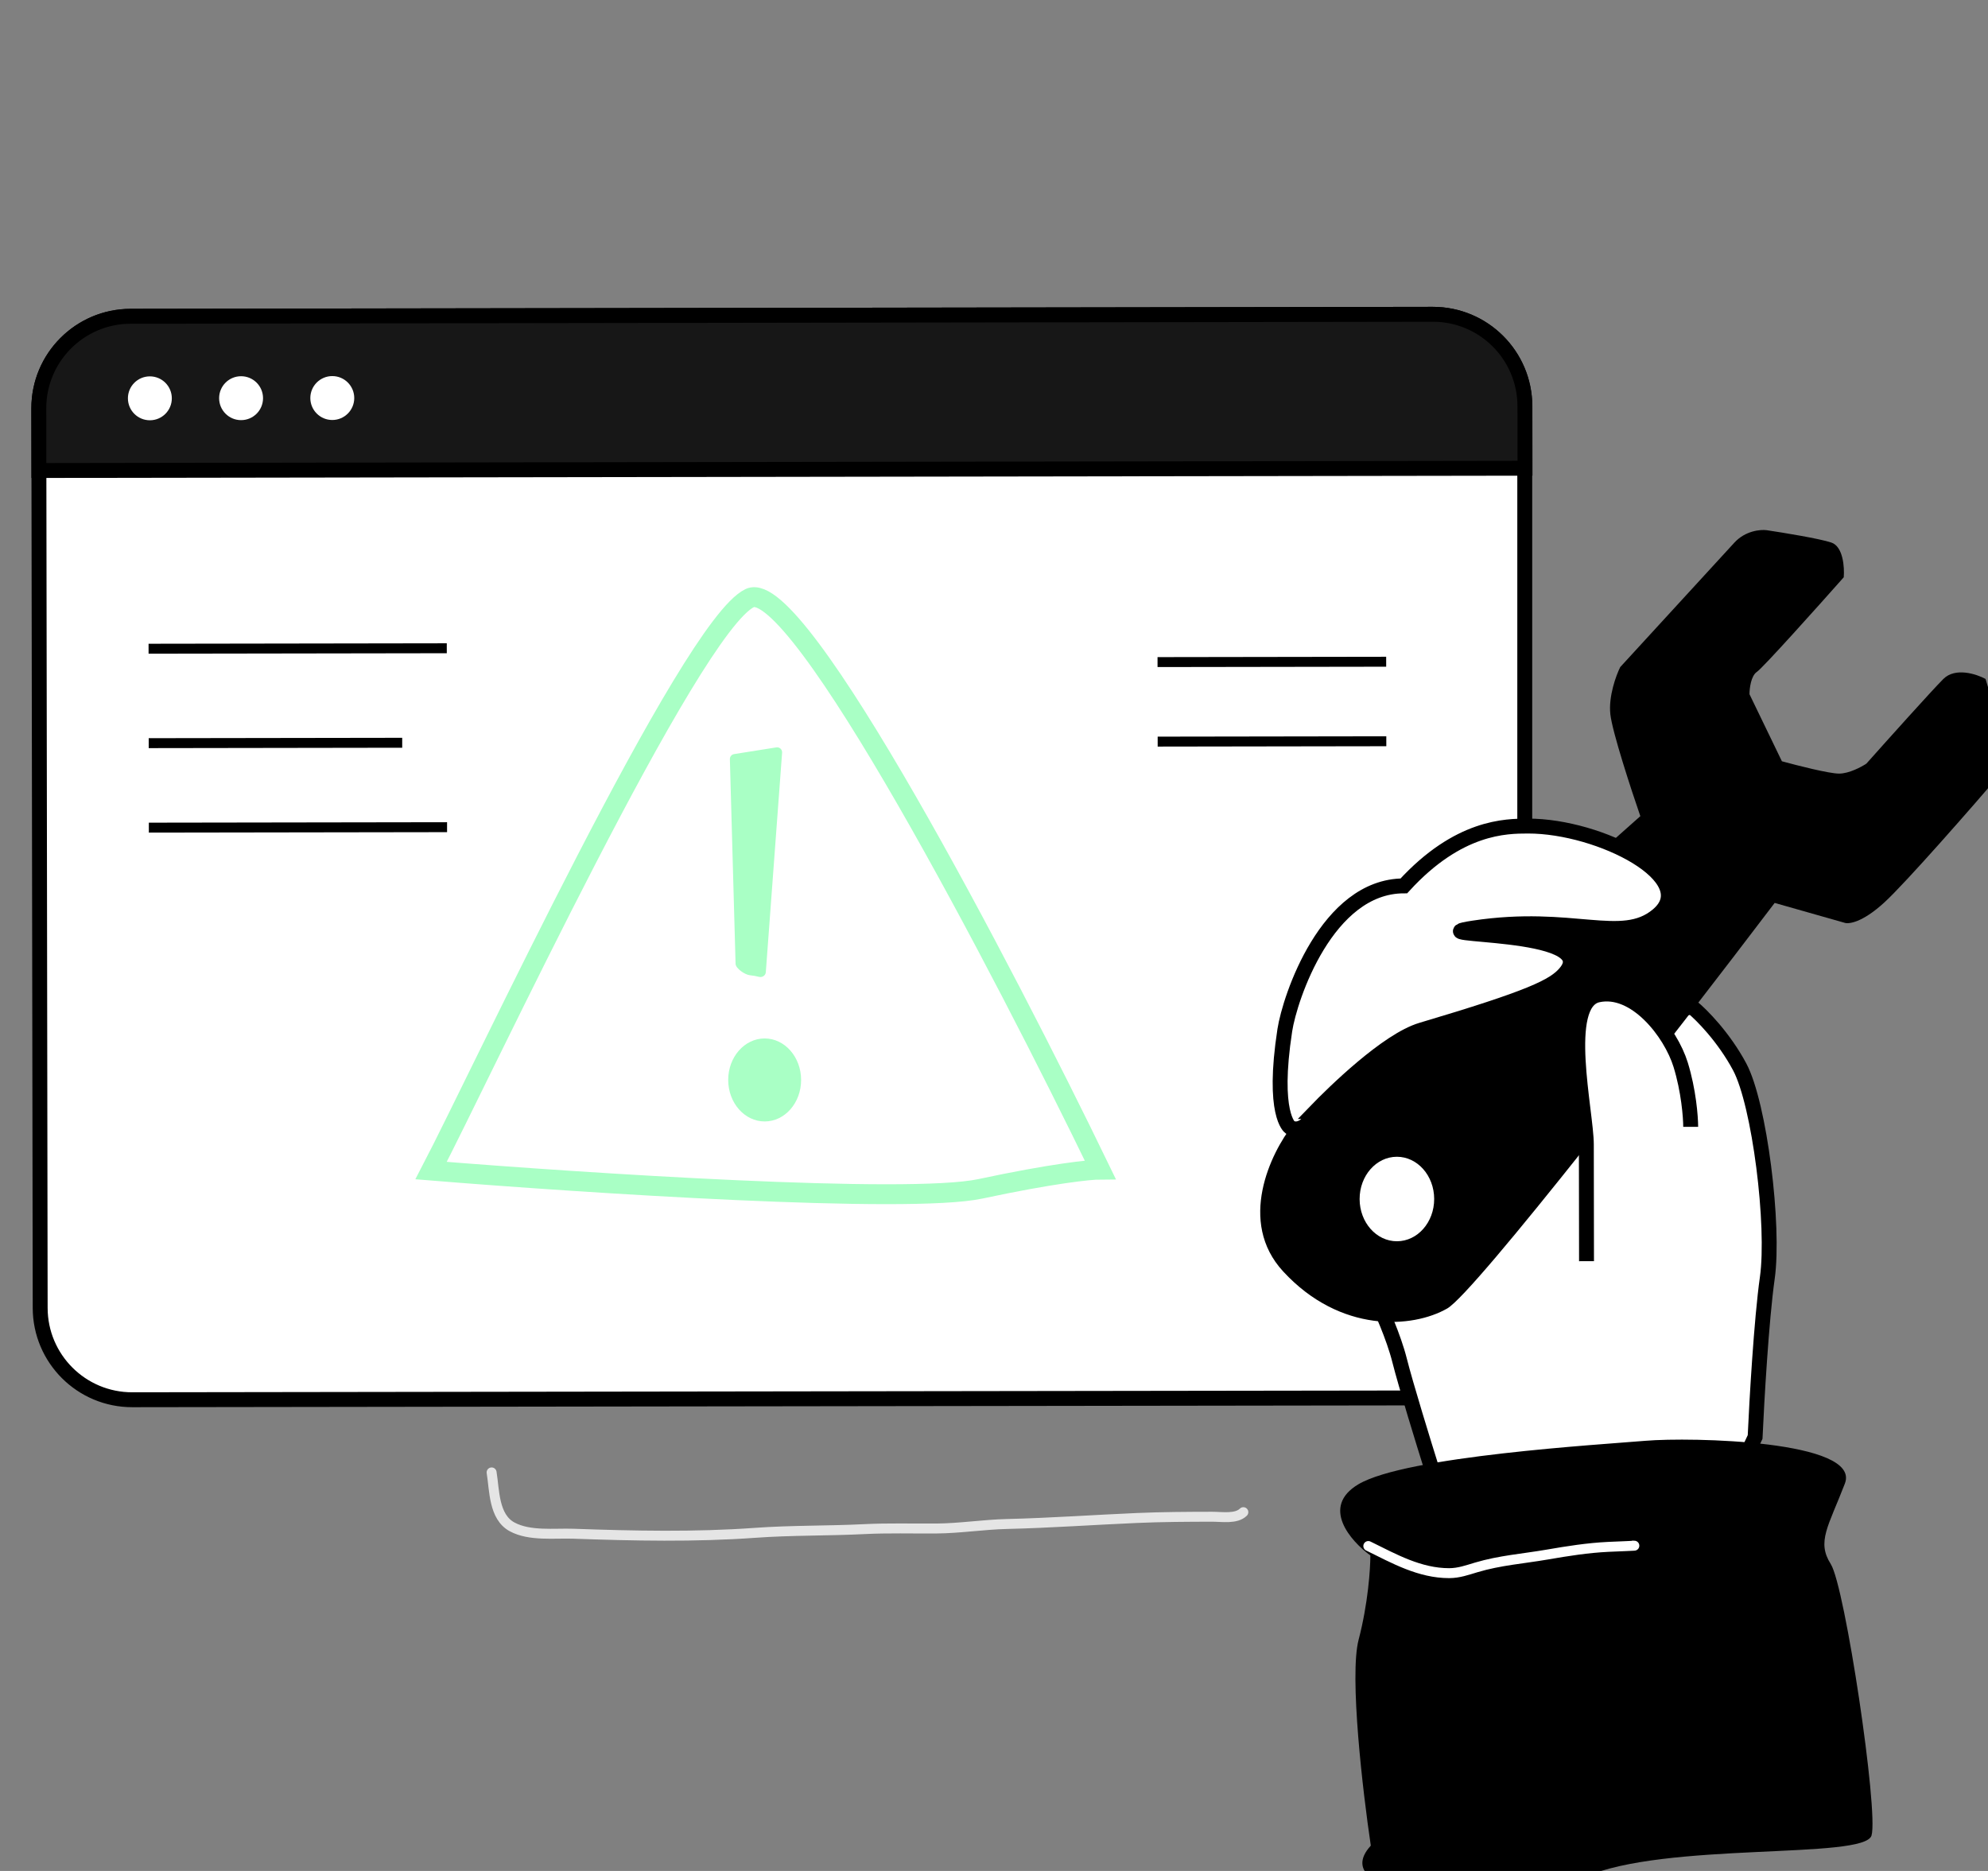
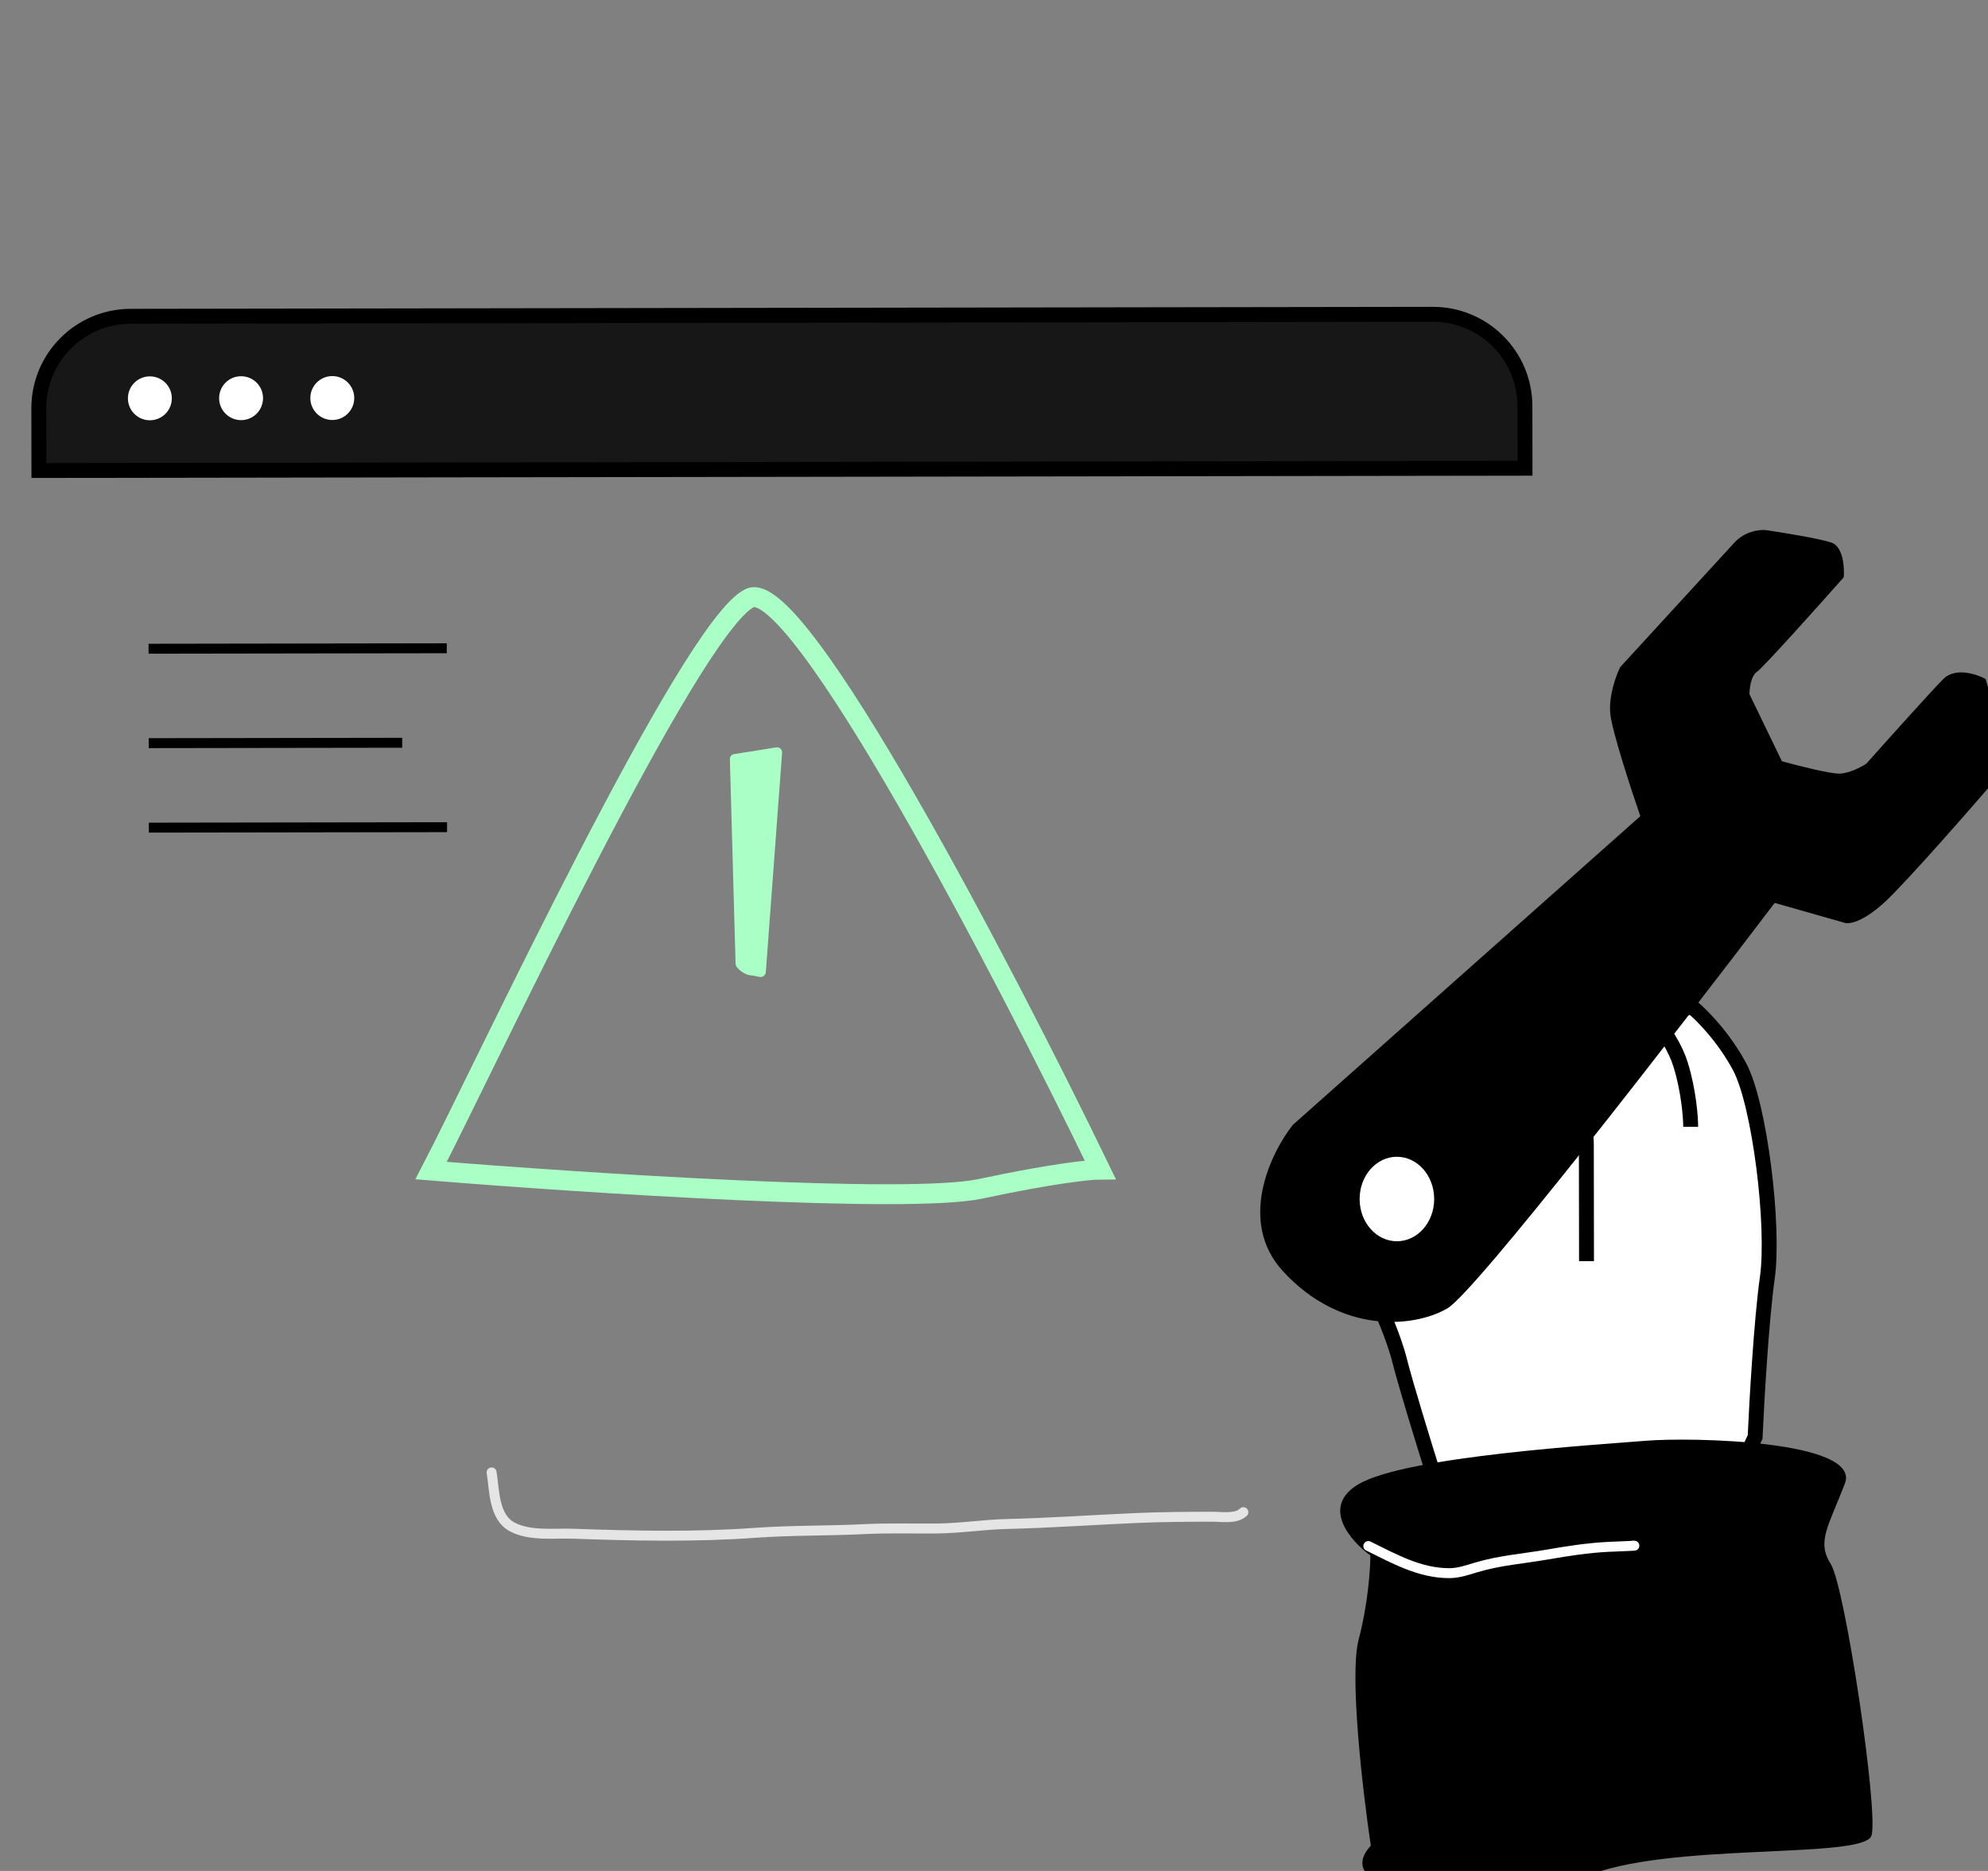
<svg xmlns="http://www.w3.org/2000/svg" width="170" height="160" viewBox="0 0 170 160" fill="none">
  <rect x="0" y="0" width="170" height="160" fill="#808080" stroke="none" />
  <g clip-path="url(#clip0_1364_6147)">
-     <path d="M11.17 27.048L122.512 26.878C126.859 26.872 130.387 30.394 130.387 34.741L130.387 111.684C130.387 116.022 126.873 119.541 122.535 119.547L11.31 119.703C6.968 119.709 3.443 116.195 3.436 111.852L3.319 34.923C3.312 30.581 6.827 27.055 11.17 27.048Z" fill="white" stroke="black" stroke-width="1.275" />
    <path d="M3.319 34.923C3.312 30.581 6.827 27.055 11.17 27.048L122.525 26.878C126.867 26.872 130.393 30.387 130.4 34.729L130.408 40.042L3.327 40.236L3.319 34.923Z" fill="#171717" stroke="black" stroke-width="1.275" />
    <path d="M14.693 34.061C14.695 35.098 13.855 35.94 12.819 35.941C11.781 35.943 10.94 35.103 10.938 34.066C10.936 33.029 11.776 32.187 12.813 32.186C13.85 32.184 14.692 33.024 14.693 34.061Z" fill="white" />
    <path d="M22.493 34.049C22.495 35.086 21.655 35.928 20.618 35.929C19.581 35.931 18.739 35.092 18.738 34.054C18.736 33.017 19.576 32.175 20.613 32.174C21.65 32.172 22.491 33.012 22.493 34.049Z" fill="white" />
    <path d="M30.293 34.037C30.294 35.074 29.455 35.916 28.418 35.917C27.381 35.919 26.539 35.08 26.537 34.043C26.536 33.006 27.375 32.164 28.412 32.162C29.449 32.16 30.291 33 30.293 34.037Z" fill="white" />
    <path d="M119.686 116.349C120.199 118.389 121.751 123.43 122.463 125.696C122.407 127.05 122.722 129.758 124.422 129.758C126.122 129.758 141.357 127.05 148.762 125.696L150.085 122.891C150.222 119.845 150.622 112.86 151.127 109.289C151.757 104.825 150.466 94.414 148.762 91.229C147.398 88.681 145.496 86.771 144.716 86.135L130.585 87.681L117.552 110.827C118.05 111.818 119.173 114.31 119.686 116.349Z" fill="white" stroke="black" stroke-width="1.275" />
    <path d="M138.55 57.048L148.31 46.407C149.246 45.386 150.54 45.27 151.07 45.34C152.487 45.551 155.577 46.056 156.597 46.395C157.618 46.733 157.734 48.518 157.664 49.368C155.402 51.922 150.748 57.114 150.239 57.455C149.729 57.795 149.604 58.872 149.604 59.368L152.376 65.102C153.651 65.454 156.415 66.158 157.265 66.157C158.115 66.156 159.177 65.587 159.601 65.303C161.369 63.317 165.16 59.09 166.178 58.068C167.197 57.046 169.011 57.639 169.791 58.062C170.076 59.054 170.773 61.291 171.285 62.31C171.796 63.33 171.502 65.144 171.29 65.923C168.674 68.973 162.975 75.499 161.107 77.202C159.24 78.905 158.064 79.048 157.71 78.907L151.757 77.216C143.415 88.208 126.136 110.534 123.758 111.898C120.785 113.603 114.624 114.037 109.728 108.732C105.811 104.487 108.65 98.604 110.559 96.192L140.27 69.796C139.487 67.53 137.879 62.616 137.706 61.087C137.534 59.557 138.197 57.757 138.55 57.048Z" fill="black" />
    <path d="M116.18 140.222C115.373 143.298 116.538 153.245 117.222 157.834C112.967 162.484 128.595 163.58 135.49 160.528C142.385 157.475 159.435 159.05 160.04 156.968C160.646 154.885 157.775 135.676 156.555 133.756C155.334 131.836 156.347 130.554 157.762 126.869C159.177 123.184 144.565 122.886 140.71 123.213C136.854 123.539 120.215 124.525 116.16 126.933C112.916 128.859 115.491 131.791 117.184 133.016C117.186 134.136 116.987 137.147 116.18 140.222Z" fill="black" />
    <ellipse cx="119.453" cy="102.537" rx="3.188" ry="3.613" transform="rotate(-0.087 119.453 102.537)" fill="white" />
-     <path d="M110.309 96.405C110.309 96.405 108.757 95.328 109.868 88.1C110.293 85.337 113.461 75.769 120.049 75.759C124.717 70.652 128.79 70.646 130.667 70.643C136.826 70.633 145.546 75.114 141.73 78.276C138.668 80.814 134.504 78.075 126.005 79.363C120.526 80.193 137.056 79.346 133.874 83.176C132.903 84.346 130.902 85.306 121.556 88.083C118.625 88.953 114.085 93.397 112.468 95.069C112.67 95.071 111.492 97.079 110.309 96.405Z" fill="white" stroke="black" stroke-width="1.275" />
-     <path d="M136.099 107.611L138.656 111.858C139.679 113.556 143.034 103.067 144.585 97.61C144.654 96.477 144.621 93.658 143.938 91.449C143.083 88.687 139.4 84.23 136.427 85.51C134.553 86.316 135.228 93.941 136.084 97.623L136.099 107.611Z" fill="white" />
    <path d="M135.668 107.854C135.665 105.445 135.656 100.076 135.653 97.866C135.649 95.103 133.464 85.78 136.64 85.085C139.815 84.389 142.864 88.292 143.718 91.053C144.401 93.262 144.575 95.514 144.576 96.365" stroke="black" stroke-width="1.275" />
    <path d="M83.836 101.667C77.69 102.98 49.96 101.172 36.864 100.104C41.121 91.945 58.992 53.601 64.112 51.147C68.209 49.185 85.799 82.912 94.081 100.021C93.227 100.023 89.983 100.353 83.836 101.667Z" stroke="#A9FFC5" stroke-width="1.7" />
    <path d="M64.914 83.539C64.666 83.478 64.392 83.425 64.125 83.4C63.718 83.363 62.913 82.831 62.901 82.423L62.414 64.92C62.408 64.707 62.562 64.522 62.772 64.489L66.39 63.915C66.66 63.872 66.9 64.093 66.88 64.367L65.487 83.143C65.467 83.422 65.186 83.607 64.914 83.539Z" fill="#A9FFC5" />
-     <path d="M68.505 92.351C68.509 94.311 67.116 95.902 65.394 95.904C63.673 95.907 62.275 94.32 62.271 92.36C62.268 90.4 63.661 88.809 65.383 88.806C67.104 88.804 68.502 90.391 68.505 92.351Z" fill="#A9FFC5" />
    <path d="M117.009 132.213C119.22 133.301 121.406 134.536 123.928 134.533C124.753 134.531 125.466 134.271 126.247 134.038C128.26 133.438 130.246 133.298 132.297 132.945C134.054 132.642 135.75 132.37 137.54 132.284C138.237 132.25 140.331 132.177 139.633 132.178" stroke="white" stroke-width="0.85" stroke-linecap="round" />
    <path d="M42.039 125.918C42.289 127.429 42.206 129.721 43.794 130.576C45.301 131.388 47.408 131.104 49.038 131.161C54.168 131.344 59.445 131.455 64.574 131.084C67.675 130.86 70.788 130.923 73.895 130.768C75.948 130.665 78.01 130.73 80.066 130.715C82.095 130.7 84.091 130.376 86.118 130.328C89.821 130.24 93.517 129.975 97.218 129.815C99.366 129.722 101.51 129.711 103.659 129.708C104.481 129.707 105.717 129.923 106.323 129.316" stroke="#E5E5E5" stroke-width="0.85" stroke-linecap="round" />
    <path d="M12.705 55.477L38.206 55.438M12.717 63.553L34.394 63.52M12.728 70.778L38.23 70.739" stroke="black" stroke-width="0.85" />
-     <path d="M98.996 63.421L118.547 63.391M98.985 56.62L118.536 56.59" stroke="black" stroke-width="0.85" />
  </g>
  <defs>
    <clipPath id="clip0_1364_6147">
      <rect width="170" height="160" fill="white" />
    </clipPath>
  </defs>
</svg>